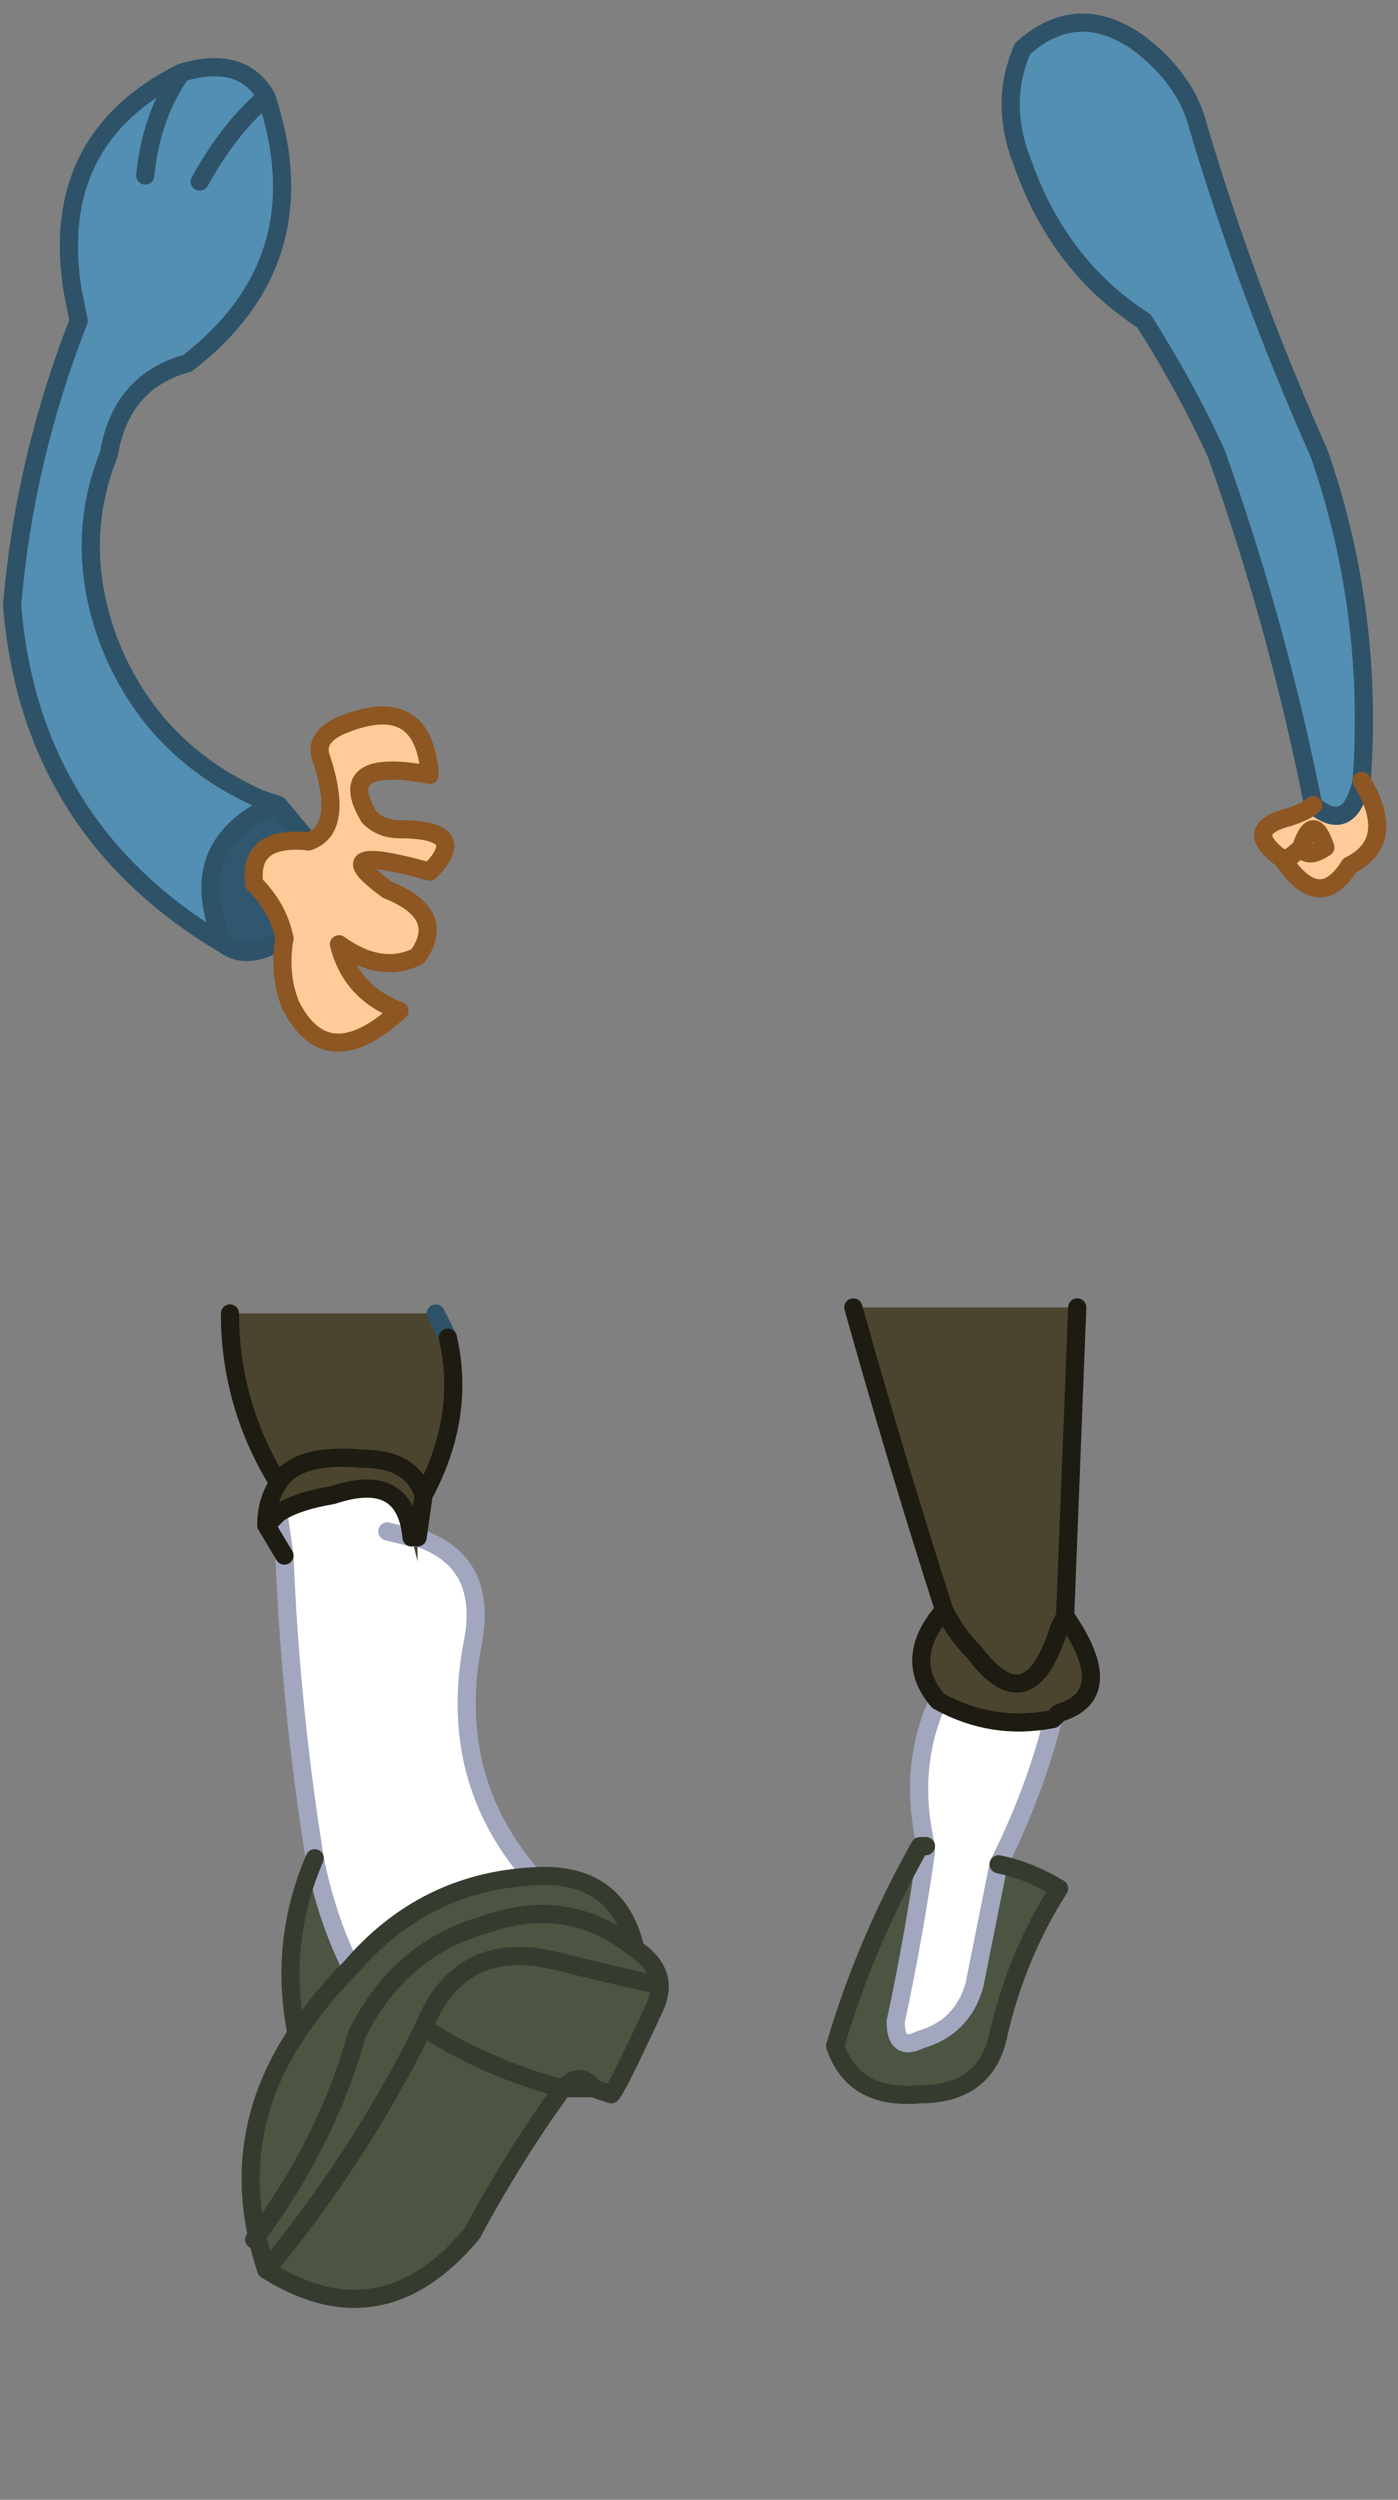
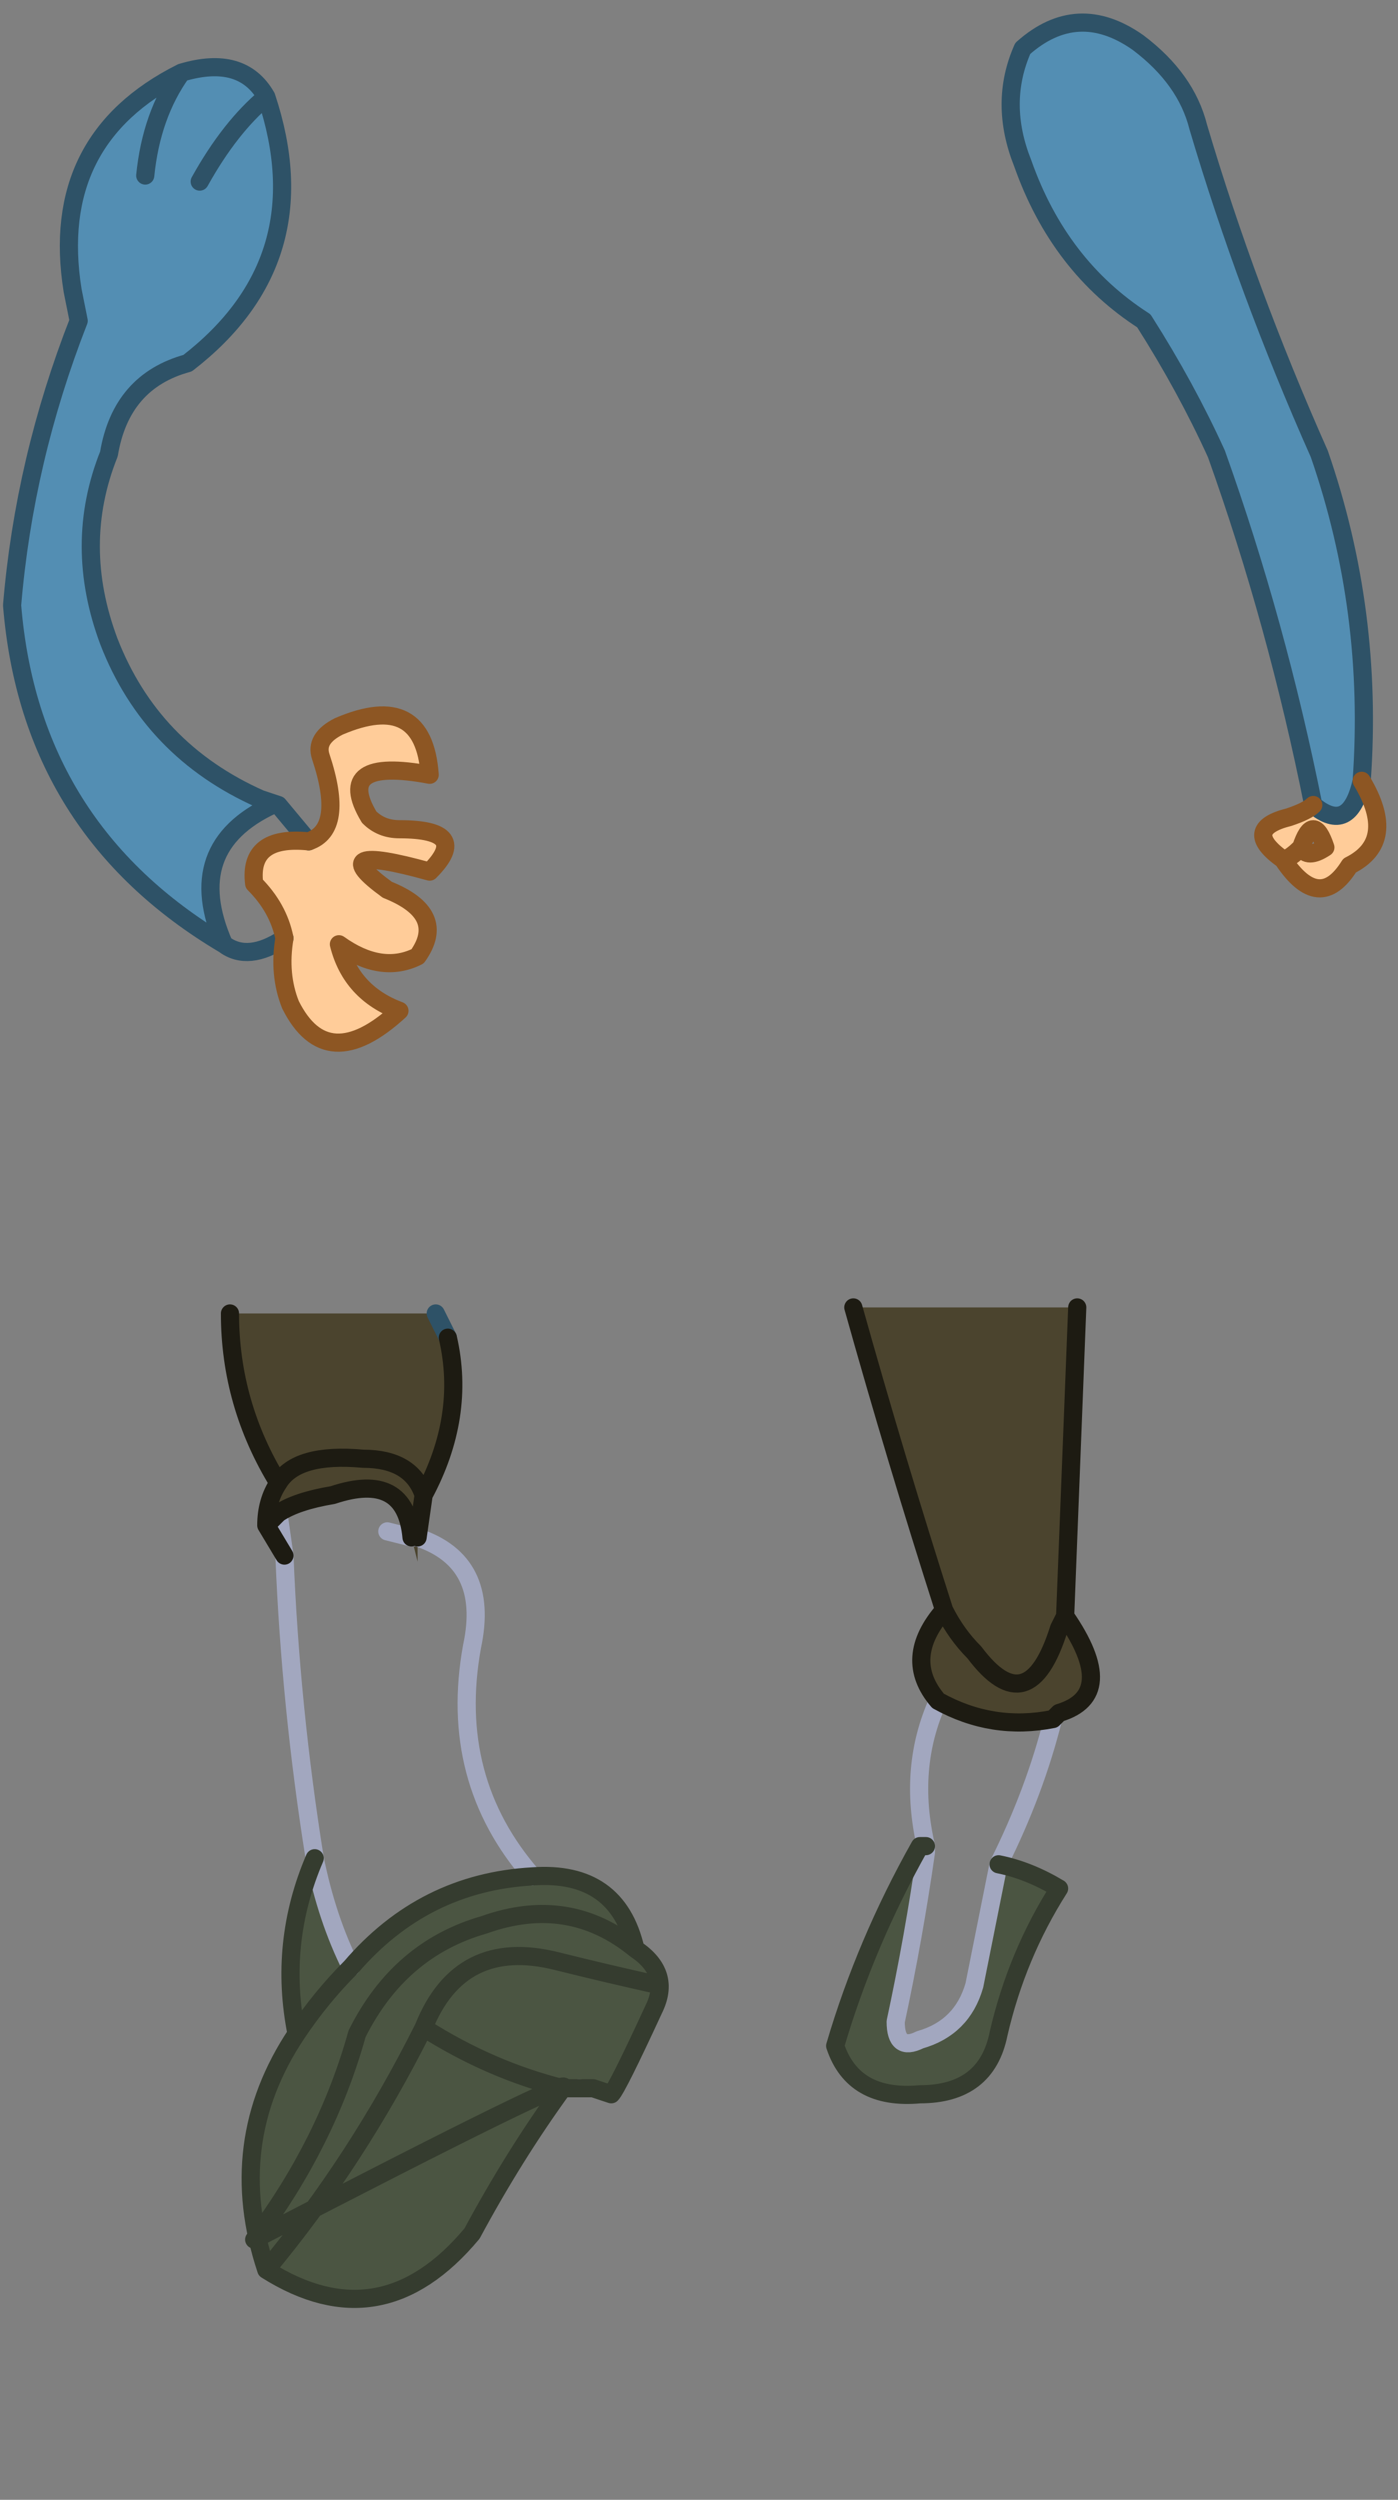
<svg xmlns="http://www.w3.org/2000/svg" height="20.65px" width="11.55px">
  <rect width="100%" height="100%" fill="#808080" stroke="none" />
  <g transform="matrix(1.0, 0.0, 0.0, 1.0, 5.9, 9.65)">
    <path d="M4.95 -3.0 Q4.65 -4.5 4.15 -5.9 3.9 -6.45 3.55 -7.0 2.85 -7.45 2.55 -8.3 2.35 -8.8 2.55 -9.25 3.0 -9.65 3.5 -9.3 3.9 -9.0 4.0 -8.6 4.4 -7.25 5.0 -5.9 5.45 -4.6 5.35 -3.2 5.25 -2.75 4.95 -3.0 M-3.7 -8.85 Q-4.0 -8.6 -4.25 -8.15 -4.0 -8.6 -3.7 -8.85 -3.25 -7.5 -4.35 -6.65 -4.9 -6.5 -5.0 -5.9 -5.3 -5.15 -5.0 -4.35 -4.65 -3.45 -3.75 -3.05 L-3.65 -3.0 Q-4.4 -2.65 -4.05 -1.85 -5.65 -2.8 -5.8 -4.65 -5.7 -5.85 -5.25 -7.0 L-5.3 -7.25 Q-5.5 -8.5 -4.4 -9.05 -3.9 -9.2 -3.7 -8.85 M-4.7 -8.2 Q-4.65 -8.7 -4.4 -9.05 -4.65 -8.7 -4.7 -8.2" fill="#538eb3" fill-rule="evenodd" stroke="none" />
    <path d="M1.85 4.4 Q1.55 4.05 1.9 3.65 1.5 2.4 1.15 1.15 L3.0 1.15 2.9 3.7 Q3.35 4.35 2.85 4.5 L2.8 4.55 Q2.3 4.65 1.85 4.4 M1.9 3.65 Q2.0 3.85 2.15 4.0 2.6 4.6 2.85 3.8 L2.9 3.7 2.85 3.8 Q2.6 4.6 2.15 4.0 2.0 3.85 1.9 3.65 M-2.2 1.4 Q-2.05 2.05 -2.4 2.7 L-2.45 3.05 -2.5 3.05 -2.45 3.05 -2.45 3.25 -2.5 3.05 Q-2.55 2.5 -3.15 2.7 -3.45 2.75 -3.6 2.85 L-3.7 2.95 Q-3.7 2.75 -3.6 2.6 -4.0 1.95 -4.0 1.2 L-2.3 1.2 Q-2.25 1.3 -2.2 1.4 M-3.6 2.6 Q-3.45 2.35 -2.9 2.4 -2.5 2.4 -2.4 2.7 -2.5 2.4 -2.9 2.4 -3.45 2.35 -3.6 2.6" fill="#4b442e" fill-rule="evenodd" stroke="none" />
    <path d="M5.35 -3.2 Q5.65 -2.7 5.25 -2.5 5.0 -2.1 4.7 -2.55 4.35 -2.8 4.75 -2.9 4.9 -2.95 4.95 -3.0 5.25 -2.75 5.35 -3.2 M4.7 -2.55 Q4.75 -2.55 4.85 -2.65 4.75 -2.55 4.7 -2.55 M4.85 -2.65 Q4.9 -2.55 5.05 -2.65 4.95 -2.95 4.85 -2.65 M-3.35 -2.7 Q-3.05 -2.8 -3.25 -3.4 -3.3 -3.55 -3.1 -3.65 -2.4 -3.95 -2.35 -3.25 -3.15 -3.4 -2.85 -2.9 -2.75 -2.8 -2.6 -2.8 -2.0 -2.8 -2.35 -2.45 -3.25 -2.7 -2.7 -2.3 -2.2 -2.1 -2.45 -1.75 -2.75 -1.6 -3.1 -1.85 -3.0 -1.45 -2.6 -1.3 -3.2 -0.75 -3.5 -1.35 -3.6 -1.6 -3.55 -1.9 -3.6 -2.15 -3.8 -2.35 -3.85 -2.75 -3.35 -2.7" fill="#ffcc99" fill-rule="evenodd" stroke="none" />
-     <path d="M-3.6 -3.0 L-3.35 -2.7 Q-3.85 -2.75 -3.8 -2.35 -3.6 -2.15 -3.55 -1.9 -3.85 -1.7 -4.05 -1.85 -4.4 -2.65 -3.65 -3.0 L-3.6 -3.0" fill="#31576f" fill-rule="evenodd" stroke="none" />
-     <path d="M2.8 4.55 Q2.65 5.15 2.35 5.75 2.25 6.25 2.15 6.75 2.05 7.1 1.7 7.2 1.5 7.3 1.5 7.05 1.65 6.35 1.75 5.65 L1.75 5.6 Q1.6 4.95 1.85 4.4 2.3 4.65 2.8 4.55 M-2.45 3.05 Q-1.85 3.25 -2.0 3.95 -2.2 5.05 -1.5 5.85 -2.4 5.9 -3.0 6.6 -3.2 6.2 -3.3 5.7 -3.5 4.45 -3.55 3.2 L-3.6 2.85 Q-3.45 2.75 -3.15 2.7 -2.55 2.5 -2.5 3.05 L-2.45 3.25 -2.45 3.05 M-2.7 3.0 L-2.5 3.05 -2.7 3.0" fill="#ffffff" fill-rule="evenodd" stroke="none" />
    <path d="M2.35 5.75 Q2.6 5.8 2.85 5.95 2.5 6.5 2.35 7.15 2.25 7.65 1.7 7.65 1.15 7.7 1.0 7.25 1.25 6.4 1.7 5.6 L1.75 5.65 Q1.65 6.35 1.5 7.05 1.5 7.3 1.7 7.2 2.05 7.1 2.15 6.75 2.25 6.25 2.35 5.75 M-1.5 5.85 Q-0.8 5.8 -0.65 6.45 -0.35 6.65 -0.5 6.95 -0.8 7.6 -0.85 7.65 L-1.0 7.6 Q-1.1 7.45 -1.25 7.6 -1.65 8.15 -2.0 8.8 -2.75 9.7 -3.7 9.1 -4.05 8.05 -3.45 7.15 -3.6 6.4 -3.3 5.7 -3.2 6.2 -3.0 6.6 -2.4 5.9 -1.5 5.85 M-3.8 8.85 Q-3.2 8.05 -2.95 7.15 -2.6 6.45 -1.9 6.25 -1.2 6.0 -0.65 6.45 -1.2 6.0 -1.9 6.25 -2.6 6.45 -2.95 7.15 -3.2 8.05 -3.8 8.85 M-3.45 7.15 Q-3.25 6.85 -3.0 6.6 -3.25 6.85 -3.45 7.15 M-2.4 7.1 Q-2.1 6.35 -1.3 6.55 -0.9 6.65 -0.45 6.75 -0.9 6.65 -1.3 6.55 -2.1 6.35 -2.4 7.1 -1.85 7.45 -1.25 7.6 -1.85 7.45 -2.4 7.1 -2.95 8.2 -3.7 9.1 -2.95 8.2 -2.4 7.1" fill="#4b5542" fill-rule="evenodd" stroke="none" />
    <path d="M4.95 -3.0 Q4.65 -4.5 4.15 -5.9 3.9 -6.45 3.55 -7.0 2.85 -7.45 2.55 -8.3 2.35 -8.8 2.55 -9.25 3.0 -9.65 3.5 -9.3 3.9 -9.0 4.0 -8.6 4.4 -7.25 5.0 -5.9 5.45 -4.6 5.35 -3.2 5.25 -2.75 4.95 -3.0 M-4.25 -8.15 Q-4.0 -8.6 -3.7 -8.85 -3.9 -9.2 -4.4 -9.05 -4.65 -8.7 -4.7 -8.2 M-3.7 -8.85 Q-3.25 -7.5 -4.35 -6.65 -4.9 -6.5 -5.0 -5.9 -5.3 -5.15 -5.0 -4.35 -4.65 -3.45 -3.75 -3.05 L-3.6 -3.0 -3.35 -2.7 M-3.55 -1.9 Q-3.85 -1.7 -4.05 -1.85 -5.65 -2.8 -5.8 -4.65 -5.7 -5.85 -5.25 -7.0 L-5.3 -7.25 Q-5.5 -8.5 -4.4 -9.05 M-3.65 -3.0 L-3.6 -3.0 M-3.75 -3.05 L-3.65 -3.0 Q-4.4 -2.65 -4.05 -1.85 M-2.3 1.2 Q-2.25 1.3 -2.2 1.4" fill="none" stroke="#2e5267" stroke-linecap="round" stroke-linejoin="round" stroke-width="0.15" />
    <path d="M5.35 -3.2 Q5.65 -2.7 5.25 -2.5 5.0 -2.1 4.7 -2.55 4.35 -2.8 4.75 -2.9 4.9 -2.95 4.95 -3.0 M4.85 -2.65 Q4.75 -2.55 4.7 -2.55 M4.85 -2.65 Q4.9 -2.55 5.05 -2.65 4.95 -2.95 4.85 -2.65 M-3.35 -2.7 Q-3.05 -2.8 -3.25 -3.4 -3.3 -3.55 -3.1 -3.65 -2.4 -3.95 -2.35 -3.25 -3.15 -3.4 -2.85 -2.9 -2.75 -2.8 -2.6 -2.8 -2.0 -2.8 -2.35 -2.45 -3.25 -2.7 -2.7 -2.3 -2.2 -2.1 -2.45 -1.75 -2.75 -1.6 -3.1 -1.85 -3.0 -1.45 -2.6 -1.3 -3.2 -0.75 -3.5 -1.35 -3.6 -1.6 -3.55 -1.9 -3.6 -2.15 -3.8 -2.35 -3.85 -2.75 -3.35 -2.7" fill="none" stroke="#8d5623" stroke-linecap="round" stroke-linejoin="round" stroke-width="0.15" />
    <path d="M2.8 4.55 Q2.65 5.15 2.35 5.75 2.25 6.25 2.15 6.75 2.05 7.1 1.7 7.2 1.5 7.3 1.5 7.05 1.65 6.35 1.75 5.65 L1.75 5.6 Q1.6 4.95 1.85 4.4 M-2.45 3.05 Q-1.85 3.25 -2.0 3.95 -2.2 5.05 -1.5 5.85 M-3.3 5.7 Q-3.5 4.45 -3.55 3.2 L-3.6 2.85 M-2.5 3.05 L-2.45 3.05 M-2.5 3.05 L-2.7 3.0 M-3.0 6.6 Q-3.2 6.2 -3.3 5.7" fill="none" stroke="#a2a7bf" stroke-linecap="round" stroke-linejoin="round" stroke-width="0.15" />
-     <path d="M2.35 5.75 Q2.6 5.8 2.85 5.95 2.5 6.5 2.35 7.15 2.25 7.65 1.7 7.65 1.15 7.7 1.0 7.25 1.25 6.4 1.7 5.6 L1.75 5.6 M-1.5 5.85 Q-0.8 5.8 -0.65 6.45 -0.35 6.65 -0.5 6.95 -0.8 7.6 -0.85 7.65 L-1.0 7.6 -1.25 7.6 Q-1.65 8.15 -2.0 8.8 -2.75 9.7 -3.7 9.1 -4.05 8.05 -3.45 7.15 -3.6 6.4 -3.3 5.7 M-1.5 5.85 Q-2.4 5.9 -3.0 6.6 -3.25 6.85 -3.45 7.15 M-0.65 6.45 Q-1.2 6.0 -1.9 6.25 -2.6 6.45 -2.95 7.15 -3.2 8.05 -3.8 8.85 M-1.0 7.6 Q-1.1 7.45 -1.25 7.6 -1.85 7.45 -2.4 7.1 -2.95 8.2 -3.7 9.1 M-0.45 6.75 Q-0.9 6.65 -1.3 6.55 -2.1 6.35 -2.4 7.1" fill="none" stroke="#353c2f" stroke-linecap="round" stroke-linejoin="round" stroke-width="0.15" />
+     <path d="M2.35 5.75 Q2.6 5.8 2.85 5.95 2.5 6.5 2.35 7.15 2.25 7.65 1.7 7.65 1.15 7.7 1.0 7.25 1.25 6.4 1.7 5.6 L1.75 5.6 M-1.5 5.85 Q-0.8 5.8 -0.65 6.45 -0.35 6.65 -0.5 6.95 -0.8 7.6 -0.85 7.65 L-1.0 7.6 -1.25 7.6 Q-1.65 8.15 -2.0 8.8 -2.75 9.7 -3.7 9.1 -4.05 8.05 -3.45 7.15 -3.6 6.4 -3.3 5.7 M-1.5 5.85 Q-2.4 5.9 -3.0 6.6 -3.25 6.85 -3.45 7.15 M-0.65 6.45 Q-1.2 6.0 -1.9 6.25 -2.6 6.45 -2.95 7.15 -3.2 8.05 -3.8 8.85 Q-1.1 7.45 -1.25 7.6 -1.85 7.45 -2.4 7.1 -2.95 8.2 -3.7 9.1 M-0.45 6.75 Q-0.9 6.65 -1.3 6.55 -2.1 6.35 -2.4 7.1" fill="none" stroke="#353c2f" stroke-linecap="round" stroke-linejoin="round" stroke-width="0.15" />
    <path d="M1.85 4.4 Q1.55 4.05 1.9 3.65 1.5 2.4 1.15 1.15 M3.0 1.15 L2.9 3.7 Q3.35 4.35 2.85 4.5 L2.8 4.55 Q2.3 4.65 1.85 4.4 M2.9 3.7 L2.85 3.8 Q2.6 4.6 2.15 4.0 2.0 3.85 1.9 3.65 M-2.2 1.4 Q-2.05 2.05 -2.4 2.7 L-2.45 3.05 M-3.55 3.2 L-3.7 2.95 Q-3.7 2.75 -3.6 2.6 -4.0 1.95 -4.0 1.2 M-3.6 2.85 Q-3.45 2.75 -3.15 2.7 -2.55 2.5 -2.5 3.05 M-2.4 2.7 Q-2.5 2.4 -2.9 2.4 -3.45 2.35 -3.6 2.6 M-3.7 2.95 L-3.6 2.85" fill="none" stroke="#1d1b12" stroke-linecap="round" stroke-linejoin="round" stroke-width="0.15" />
  </g>
</svg>